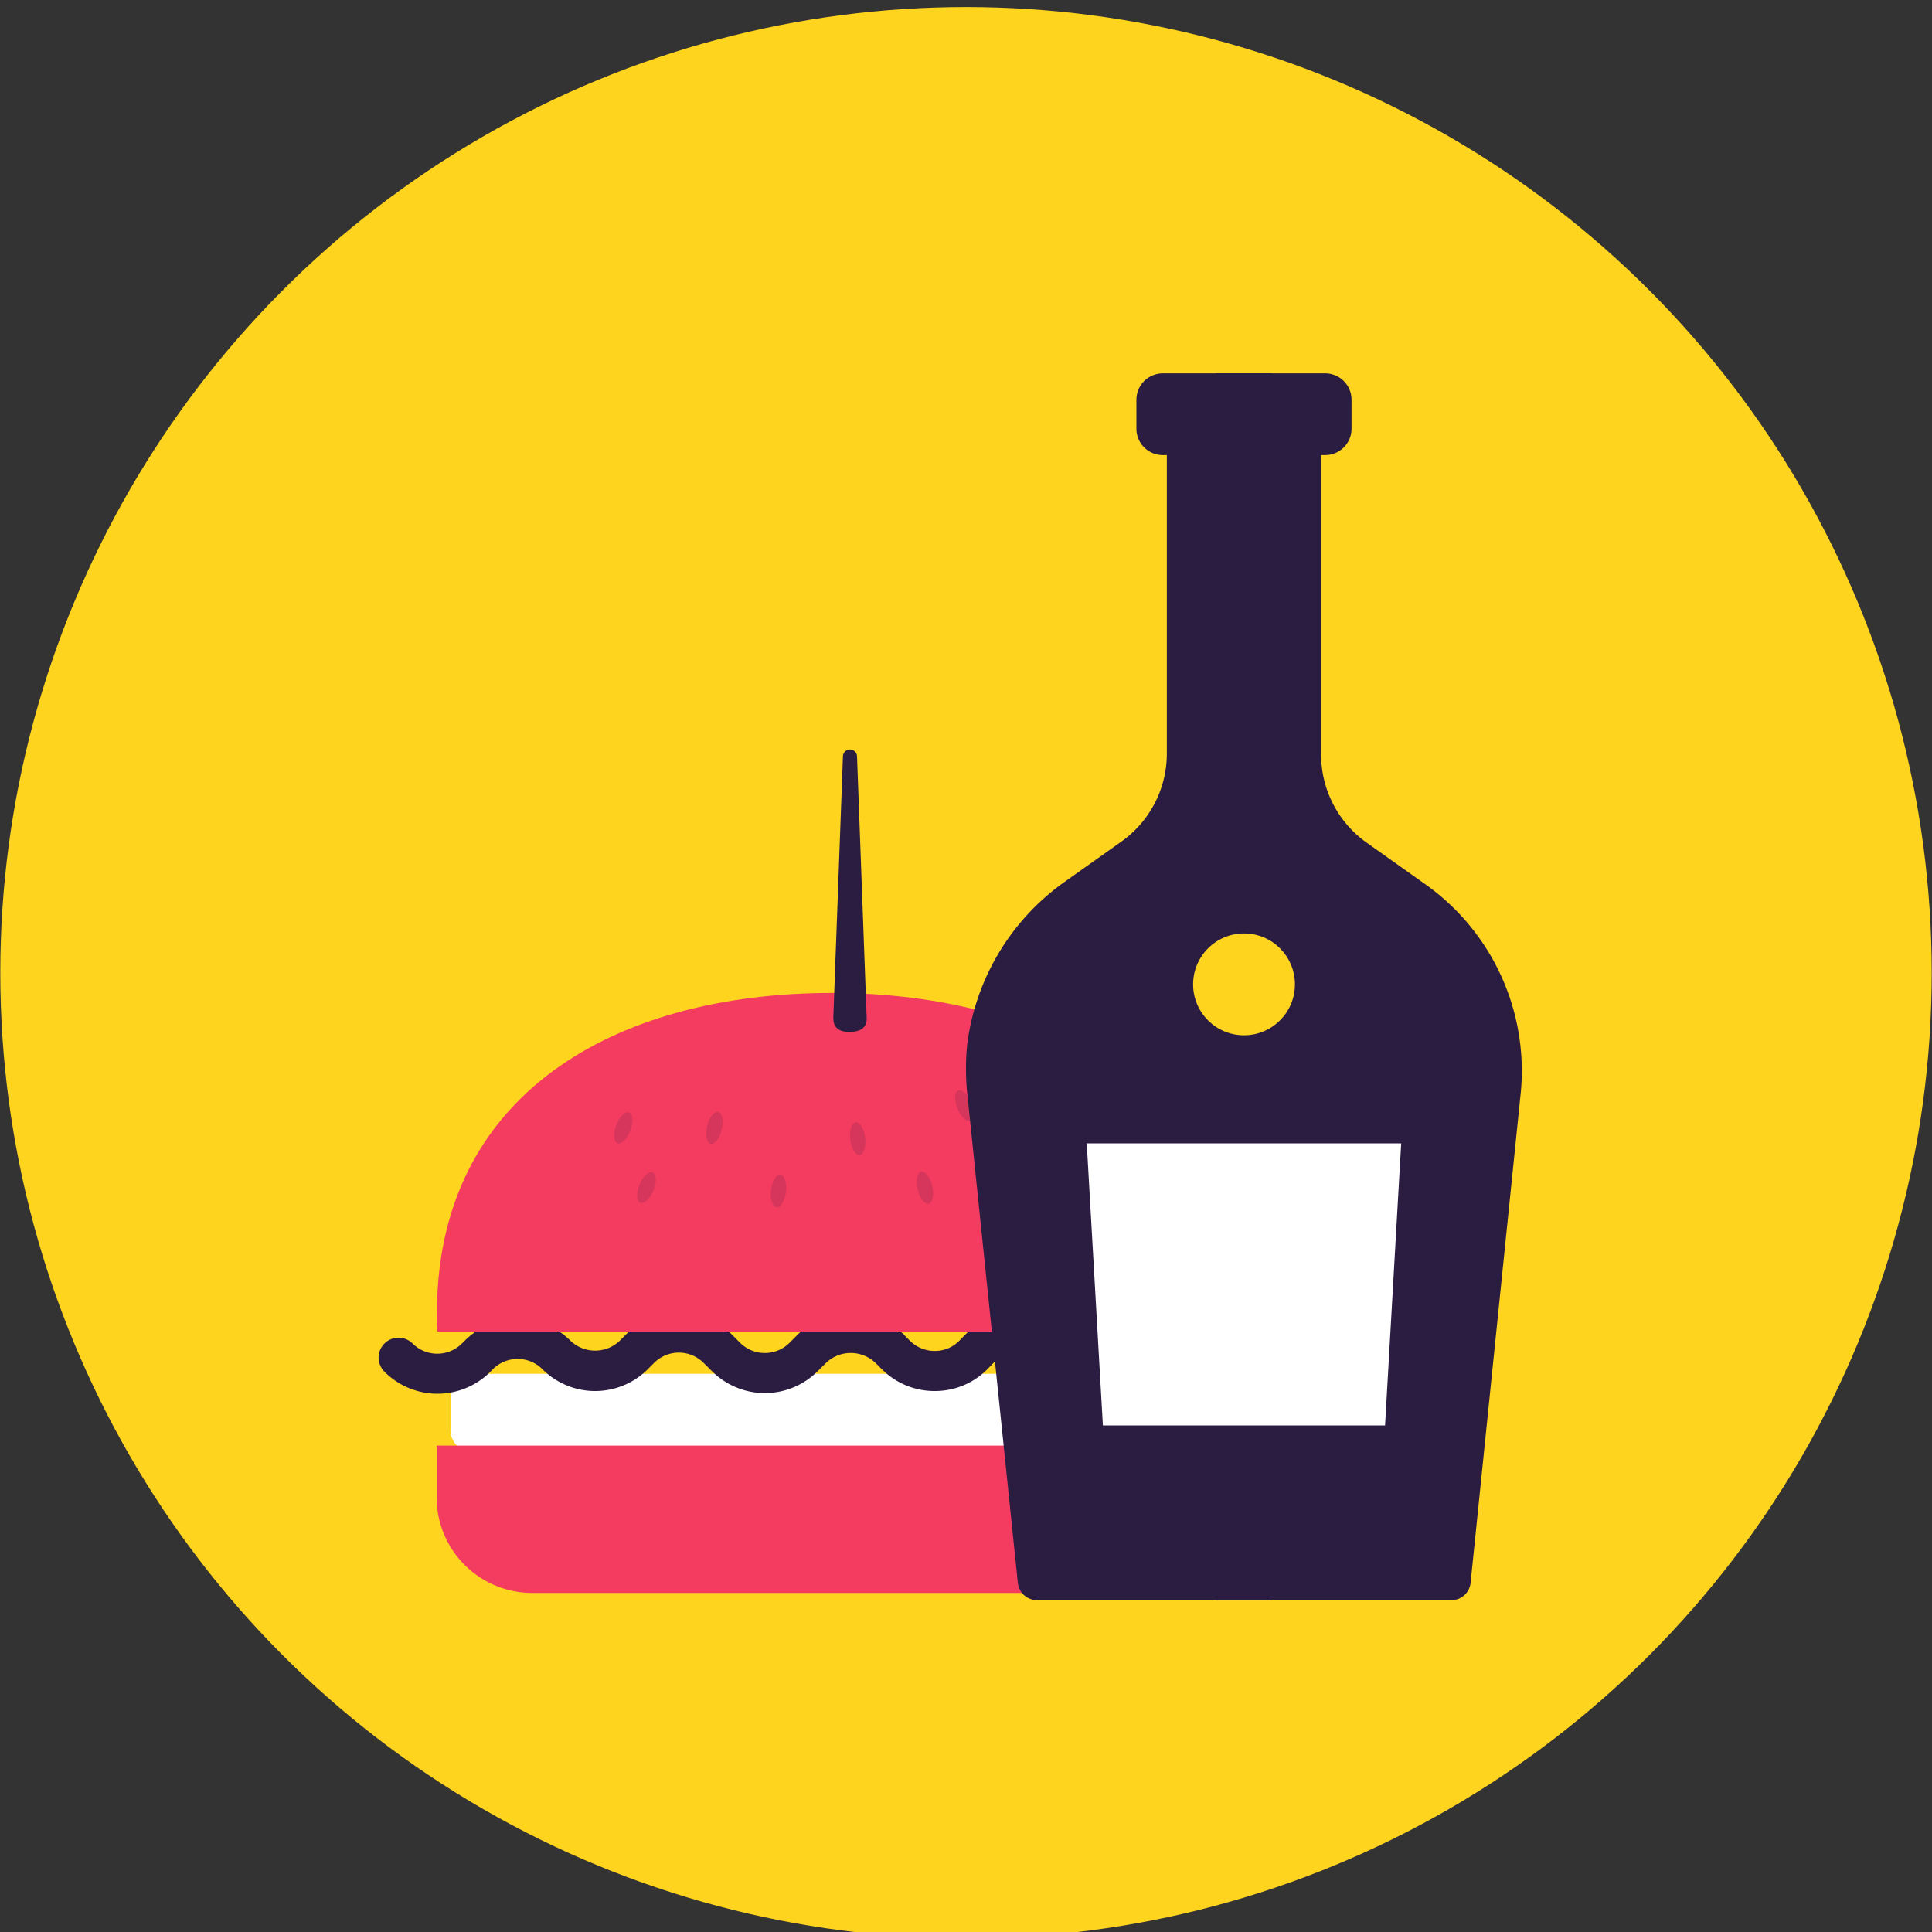
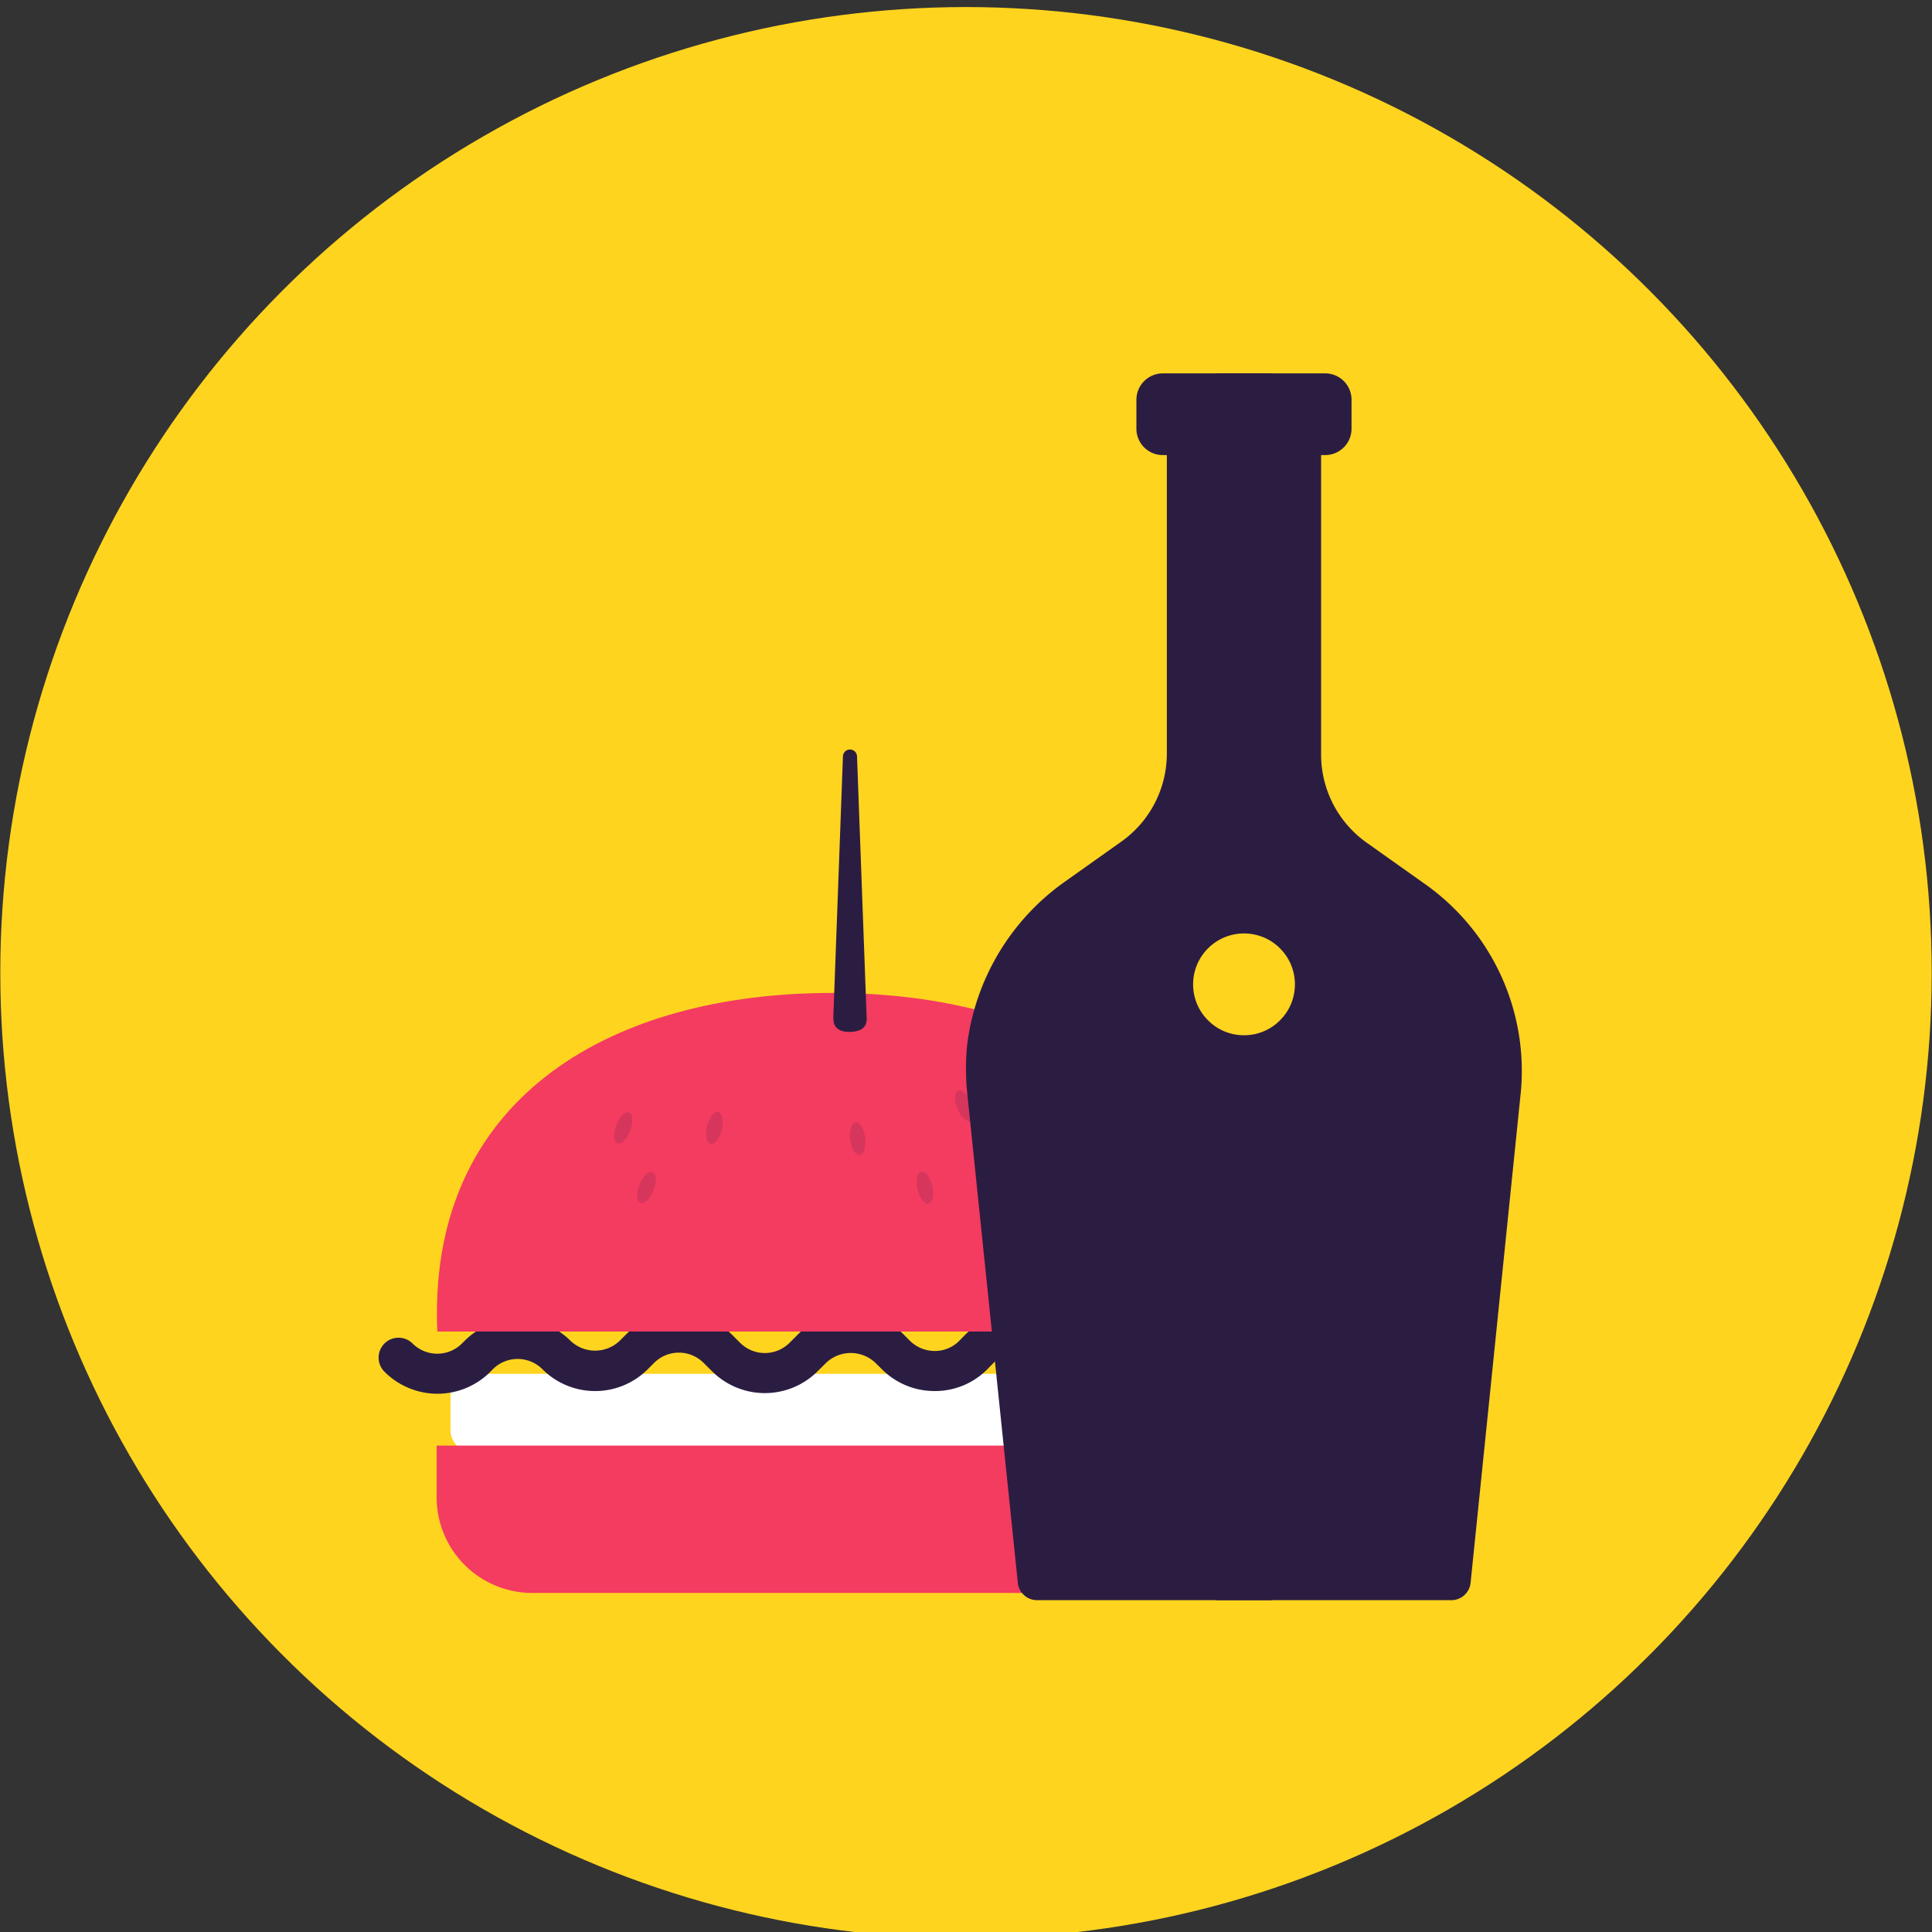
<svg xmlns="http://www.w3.org/2000/svg" id="Livello_1" data-name="Livello 1" viewBox="0 0 200 200">
  <rect x="0" y="0" width="200" height="200" fill="#333333" stroke="none" />
  <defs>
    <style>.cls-1{fill:#ffd41f;}.cls-2{fill:#fff;}.cls-3,.cls-5{fill:#2b1d42;}.cls-4{fill:#f43b60;}.cls-5{opacity:0.15;}</style>
  </defs>
  <title>ICO_FoodWine1</title>
  <circle class="cls-1" cx="100" cy="100.7" r="99.97" />
  <rect class="cls-2" x="46.64" y="142.22" width="82.68" height="8.15" rx="2.2" />
  <path class="cls-3" d="M45.27,144.28A7.75,7.75,0,0,1,39.8,142a2.06,2.06,0,1,1,2.91-2.92,3.62,3.62,0,0,0,5.11,0l.29-.29a7.76,7.76,0,0,1,10.94,0,3.69,3.69,0,0,0,5.11,0l.65-.65a7.74,7.74,0,0,1,10.94,0l.87.87a3.62,3.62,0,0,0,5.11,0l.87-.87a7.73,7.73,0,0,1,10.94,0l.66.66a3.61,3.61,0,0,0,2.58,1.05,3.52,3.52,0,0,0,2.57-1.1l.44-.45a7.64,7.64,0,0,1,5.49-2.36h.07a7.69,7.69,0,0,1,5.47,2.26l.66.67a3.62,3.62,0,0,0,5.1,0l4.16-4.16a2.06,2.06,0,0,1,2.91,2.91l-4.15,4.16a7.76,7.76,0,0,1-10.94,0l-.66-.66a3.55,3.55,0,0,0-2.55-1.06h0a3.6,3.6,0,0,0-2.57,1.1l-.44.45A7.6,7.6,0,0,1,96.82,144h-.07a7.67,7.67,0,0,1-5.46-2.26l-.67-.66a3.7,3.7,0,0,0-5.1,0l-.88.87a7.73,7.73,0,0,1-10.93,0l-.88-.87a3.62,3.62,0,0,0-5.11,0l-.65.65a7.71,7.71,0,0,1-10.93,0,3.63,3.63,0,0,0-5.11,0l-.29.3A7.75,7.75,0,0,1,45.27,144.28Z" />
  <path class="cls-4" d="M86.13,102.79c-22.59,0-40.9,10.56-40.9,33.15,0,.63,0,1.27.05,1.9H127c0-.63,0-1.27,0-1.9C127,113.35,108.71,102.79,86.13,102.79Z" />
  <path class="cls-4" d="M45.23,149.65H127a0,0,0,0,1,0,0V155a9.9,9.9,0,0,1-9.9,9.9h-62a9.9,9.9,0,0,1-9.9-9.9v-5.32A0,0,0,0,1,45.23,149.65Z" />
  <path class="cls-3" d="M86.26,105.45l1-27.13a.73.73,0,0,1,1.46,0l1,27.13c0,1-.71,1.33-1.66,1.37s-1.74-.29-1.78-1.24Z" />
  <ellipse class="cls-5" cx="64.52" cy="116.75" rx="1.7" ry="0.78" transform="translate(-67.41 136.44) rotate(-69.56)" />
  <ellipse class="cls-5" cx="74.16" cy="116.06" rx="1.7" ry="0.78" transform="matrix(0.23, -0.97, 0.97, 0.23, -55.68, 162)" />
  <ellipse class="cls-5" cx="66.93" cy="122.95" rx="1.7" ry="0.78" transform="translate(-72.22 138.28) rotate(-67.73)" />
-   <ellipse class="cls-5" cx="80.58" cy="123.28" rx="1.7" ry="0.78" transform="translate(-51.4 188.63) rotate(-83.17)" />
  <ellipse class="cls-5" cx="95.75" cy="122.95" rx="0.78" ry="1.7" transform="translate(-25.36 24.88) rotate(-13.09)" />
  <ellipse class="cls-5" cx="99.84" cy="114.46" rx="0.78" ry="1.7" transform="translate(-35.93 46.38) rotate(-22.27)" />
  <ellipse class="cls-5" cx="88.78" cy="117.88" rx="0.78" ry="1.7" transform="translate(-13.38 11.39) rotate(-6.83)" />
  <path class="cls-3" d="M136.76,78.11v-31h.42a2.73,2.73,0,0,0,2.73-2.73v-3a2.73,2.73,0,0,0-2.73-2.73h-11.3v127h24.35a2,2,0,0,0,2-1.75L157.44,113A23.68,23.68,0,0,0,147.35,91.4l-5.89-4.18A11.18,11.18,0,0,1,136.76,78.11Z" />
  <path class="cls-3" d="M120.79,78.11v-31h-.42a2.73,2.73,0,0,1-2.73-2.73v-3a2.74,2.74,0,0,1,2.73-2.73h11.3v127H107.32a2,2,0,0,1-1.95-1.75L100.11,113a25.12,25.12,0,0,1,0-4.75,24.33,24.33,0,0,1,10-16.89l5.89-4.18A11.18,11.18,0,0,0,120.79,78.11Z" />
-   <polygon class="cls-2" points="145.05 118.36 112.5 118.36 114.17 147.56 143.38 147.56 145.05 118.36" />
  <circle class="cls-1" cx="128.78" cy="101.9" r="5.27" />
</svg>